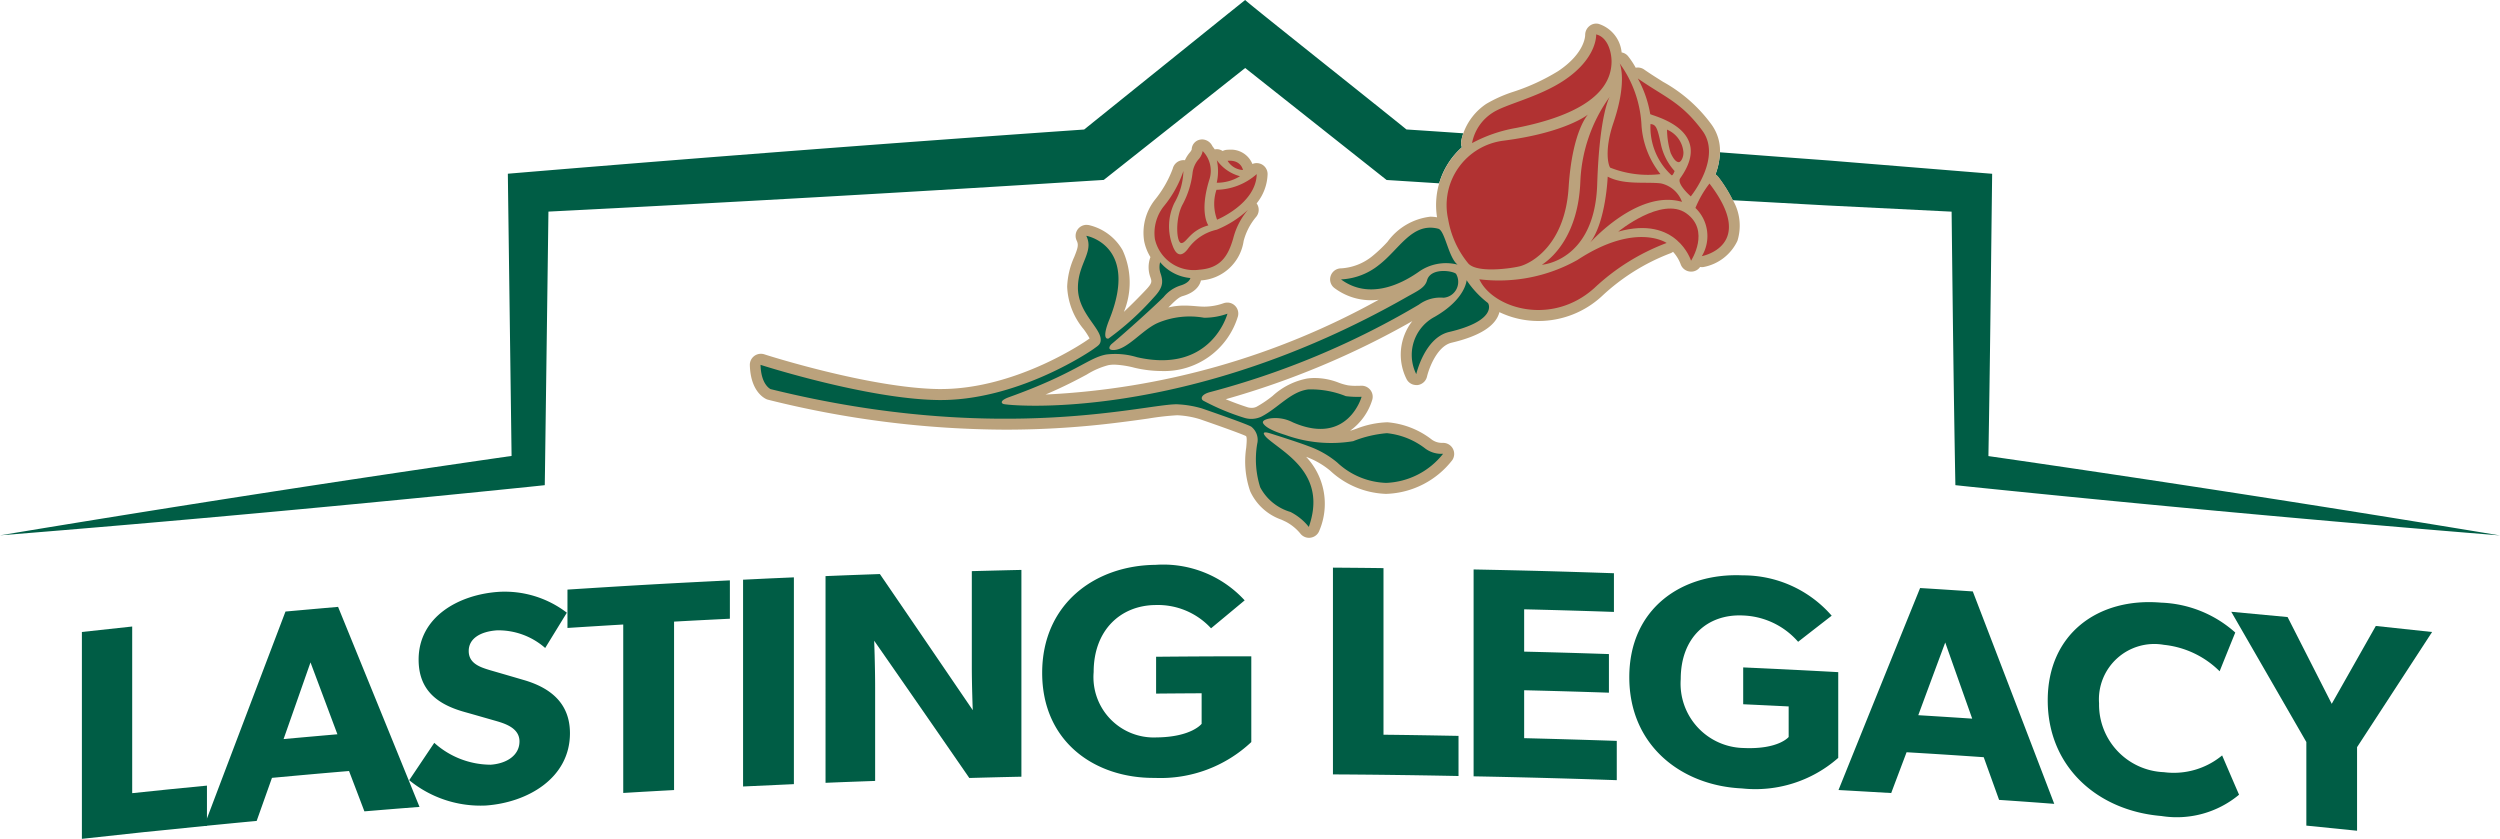
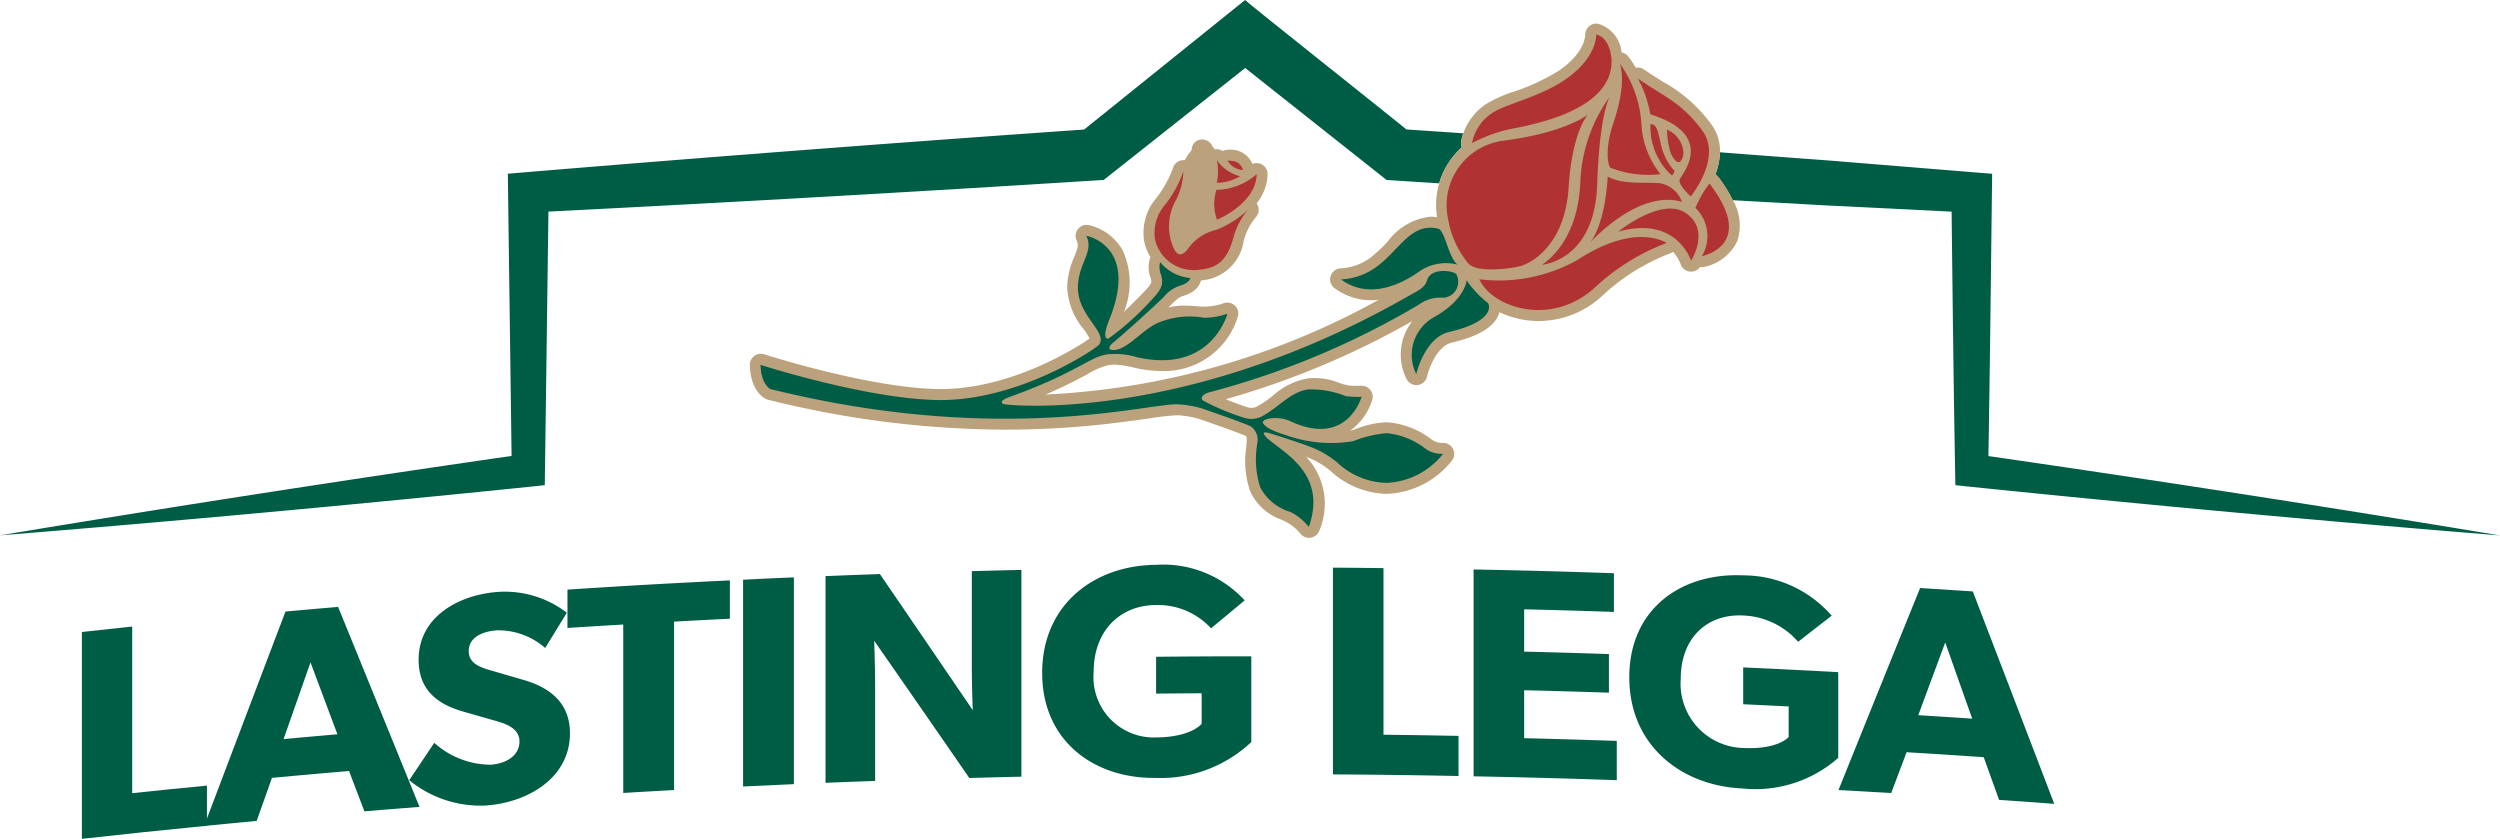
<svg xmlns="http://www.w3.org/2000/svg" data-name="Group 555" width="165.438" height="55.504" viewBox="0 0 165.438 55.504">
  <defs>
    <clipPath id="a">
      <path data-name="Rectangle 529" fill="none" d="M0 0h165.437v55.504H0z" />
    </clipPath>
  </defs>
  <g data-name="Group 550" clip-path="url(#a)">
    <path data-name="Path 4406" d="M8.748 41.464v11.024c1.978-.21 2.969-.309 4.947-.5v2.656c-3.311.328-4.969.5-8.276.866V41.821c1.333-.147 2-.217 3.33-.361Z" fill="#005d45" />
    <path data-name="Path 4407" d="M22.372 40.159c2.155 5.286 3.234 7.934 5.389 13.238-1.459.114-2.188.173-3.647.295-.405-1.068-.608-1.6-1.017-2.67-2.041.173-3.057.265-5.1.453l-1.013 2.851c-1.392.129-2.088.2-3.477.335a12027.5 12027.5 0 0 1 5.385-14.192c1.392-.125 2.088-.188 3.481-.309Zm-1.823 3.67c-.711 2.03-1.068 3.046-1.783 5.079 1.425-.129 2.136-.192 3.562-.317-.711-1.9-1.068-2.858-1.783-4.763Z" fill="#005d45" />
    <path data-name="Path 4408" d="M32.469 50.605c1.079-.077 1.908-.63 1.908-1.543 0-.932-1.061-1.212-1.68-1.389-.8-.228-1.193-.343-1.989-.567-1.786-.508-3.006-1.448-3.006-3.459 0-2.829 2.652-4.295 5.267-4.479a6.759 6.759 0 0 1 4.542 1.378c-.571.932-.858 1.4-1.433 2.335a4.69 4.69 0 0 0-3.193-1.168c-1.079.077-1.867.53-1.867 1.367s.773 1.079 1.451 1.282c.855.247 1.282.372 2.136.622 1.823.516 3.112 1.551 3.112 3.54 0 2.961-2.788 4.582-5.558 4.781a7.445 7.445 0 0 1-5.079-1.676l1.658-2.472a5.61 5.61 0 0 0 3.731 1.448Z" fill="#005d45" />
    <path data-name="Path 4409" d="M37.552 41.555v-2.538c4.3-.276 6.45-.4 10.748-.611v2.538c-1.477.074-2.217.11-3.694.192v11.146c-1.344.074-2.018.111-3.363.192V41.327a653.51 653.51 0 0 0-3.694.228Z" fill="#005d45" />
    <path data-name="Path 4410" d="M52.536 38.207v13.684c-1.344.059-2.018.088-3.363.155V38.362c1.344-.066 2.018-.1 3.363-.155" fill="#005d45" />
    <path data-name="Path 4411" d="M58.226 37.987c2.46 3.595 3.687 5.4 6.147 9.009 0 0-.063-1.547-.063-2.995v-6.206c1.311-.033 1.971-.052 3.282-.081v13.684c-1.381.029-2.07.048-3.448.085a2573.387 2573.387 0 0 0-6.295-9.083s.063 1.643.063 3.09v6.188c-1.311.048-1.967.07-3.282.125V38.124c1.436-.059 2.155-.085 3.591-.136Z" fill="#005d45" />
    <path data-name="Path 4412" d="M82.805 43.434v5.672a8.754 8.754 0 0 1-6.38 2.372c-3.967.037-7.459-2.387-7.459-6.95s3.492-7.113 7.5-7.149a7.309 7.309 0 0 1 5.9 2.35c-.888.74-1.333 1.109-2.225 1.849a4.779 4.779 0 0 0-3.676-1.54c-2.306.022-4.092 1.658-4.092 4.435a3.992 3.992 0 0 0 4.154 4.326c2.328-.022 2.991-.9 2.991-.9v-2.022c-1.2.007-1.809.011-3.013.022v-2.438c2.519-.022 3.775-.029 6.295-.029Z" fill="#005d45" />
    <path data-name="Path 4413" d="M91.553 37.596V48.62c1.985.022 2.98.041 4.965.077v2.656a561.403 561.403 0 0 0-8.31-.107V37.563c1.338.011 2.008.015 3.345.033Z" fill="#005d45" />
    <path data-name="Path 4414" d="M106.802 37.938v2.556a535.464 535.464 0 0 0-5.941-.173v2.8c2.243.055 3.367.088 5.61.162v2.556a552.836 552.836 0 0 0-5.61-.162v3.171c2.449.063 3.676.1 6.129.18v2.6a574.512 574.512 0 0 0-9.474-.254v-13.69c3.713.074 5.573.125 9.286.25Z" fill="#005d45" />
    <path data-name="Path 4415" d="M121.646 44.48v5.672a8.29 8.29 0 0 1-6.372 2.022c-3.967-.18-7.455-2.8-7.455-7.359s3.488-6.921 7.5-6.741a7.762 7.762 0 0 1 5.893 2.67c-.888.689-1.333 1.035-2.221 1.727a5.074 5.074 0 0 0-3.676-1.742c-2.306-.1-4.092 1.433-4.092 4.21a4.258 4.258 0 0 0 4.151 4.56c2.324.107 2.991-.729 2.991-.729v-2.022c-1.2-.059-1.8-.088-3.009-.144v-2.438c2.516.114 3.775.177 6.291.313Z" fill="#005d45" />
    <path data-name="Path 4416" d="M130.548 39.132c2.158 5.617 3.238 8.431 5.392 14.063a399.027 399.027 0 0 0-3.65-.262c-.405-1.131-.611-1.694-1.017-2.825-2.041-.14-3.061-.206-5.105-.328-.405 1.079-.611 1.617-1.017 2.7-1.4-.081-2.092-.122-3.488-.2a6399.53 6399.53 0 0 1 5.4-13.367c1.4.085 2.092.133 3.484.225Zm-1.823 3.389a2336.36 2336.36 0 0 0-1.783 4.807 633.4 633.4 0 0 1 3.569.228c-.715-2.015-1.072-3.02-1.783-5.035Z" fill="#005d45" />
-     <path data-name="Path 4417" d="M143.009 53.998c-4.206-.357-7.5-3.252-7.5-7.654s3.337-6.818 7.5-6.464a7.774 7.774 0 0 1 4.91 1.978 595.545 595.545 0 0 0-1.035 2.564 6.118 6.118 0 0 0-3.687-1.75 3.664 3.664 0 0 0-4.291 3.871 4.474 4.474 0 0 0 4.291 4.556 5.021 5.021 0 0 0 3.853-1.109c.446 1.039.67 1.562 1.12 2.6a6.442 6.442 0 0 1-5.157 1.407Z" fill="#005d45" />
-     <path data-name="Path 4418" d="M147.654 40.484c1.492.136 2.236.206 3.728.35l2.921 5.742c1.168-2.063 1.75-3.094 2.917-5.153 1.492.155 2.236.236 3.724.4-1.985 3.042-2.98 4.564-4.965 7.621v5.53c-1.341-.14-2.011-.206-3.356-.339v-5.532c-1.989-3.451-2.98-5.175-4.969-8.619Z" fill="#005d45" />
    <path data-name="Path 4419" d="M96.743 9.742a.729.729 0 0 1-.052-.346 2.663 2.663 0 0 1 .144-.575 955.61 955.61 0 0 0-3.764-.254C91.067 6.936 82.525.166 82.4 0l-1.1.88-9.556 7.691Q53.3 9.858 34.878 11.389l-1.271.107.015 1.234.232 17.441A1607.103 1607.103 0 0 0 0 35.426c11.4-.913 23.761-2.055 35.1-3.219l.95-.1.015-.991s.2-14.906.228-17.113q18.117-.917 36.218-2.063l.53-.033.424-.335L82.4 4.5l8.936 7.076.424.335.53.033 2.947.188a5.1 5.1 0 0 1 1.5-2.383Z" fill="#005d45" />
    <path data-name="Path 4420" d="M131.584 30.178c.1-5.816.162-11.632.232-17.444l.015-1.234s-10.439-.847-10.774-.877c-2.365-.173-4.788-.357-7.241-.545a4.521 4.521 0 0 1-.3 1.47.751.751 0 0 1 .18.162 8.862 8.862 0 0 1 .961 1.54c2.1.114 4.169.232 6.2.343l8.291.413c.07 6.033.136 12.07.25 18.1l.939.1a1638.074 1638.074 0 0 0 35.1 3.227 1639.47 1639.47 0 0 0-33.857-5.252Z" fill="#005d45" />
    <path data-name="Path 4421" d="M113.521 11.548a4.6 4.6 0 0 0 .3-1.47 2.954 2.954 0 0 0-.586-1.871 9.9 9.9 0 0 0-3.182-2.792c-.39-.247-.8-.5-1.256-.818a.737.737 0 0 0-.413-.129.6.6 0 0 0-.14.015 5.323 5.323 0 0 0-.523-.785.7.7 0 0 0-.409-.228 2.2 2.2 0 0 0-1.525-1.89.7.7 0 0 0-.615.151.756.756 0 0 0-.273.582c0 .052-.007 1.2-1.779 2.387a13.747 13.747 0 0 1-2.954 1.367 8.915 8.915 0 0 0-1.812.807 3.917 3.917 0 0 0-1.519 1.948 2.827 2.827 0 0 0-.144.575.729.729 0 0 0 .052.346 5.142 5.142 0 0 0-1.646 4.637 2.631 2.631 0 0 0-.442-.041A4.079 4.079 0 0 0 91.819 16a9.5 9.5 0 0 1-1.013.958 3.619 3.619 0 0 1-2.048.8.732.732 0 0 0-.7.5.718.718 0 0 0 .258.81 4.026 4.026 0 0 0 2.416.8 4.582 4.582 0 0 0 .5-.029 50.364 50.364 0 0 1-22.041 6.269c1.267-.541 2.1-.987 2.726-1.322a5.183 5.183 0 0 1 1.422-.619 2.138 2.138 0 0 1 .409-.037 6.263 6.263 0 0 1 1.326.206 7.985 7.985 0 0 0 1.809.217 5.094 5.094 0 0 0 5.039-3.624.729.729 0 0 0-.221-.722.712.712 0 0 0-.483-.184.783.783 0 0 0-.262.048 3.869 3.869 0 0 1-1.227.221h-.044c-.2 0-.379-.018-.564-.033-.232-.018-.468-.037-.729-.037a4.412 4.412 0 0 0-1.079.125c.074-.07.14-.133.192-.188.483-.483.63-.527.8-.578.888-.262 1.112-.777 1.168-1.024a3.057 3.057 0 0 0 2.825-2.608 4.076 4.076 0 0 1 .8-1.565.729.729 0 0 0 .059-.925 3.208 3.208 0 0 0 .726-1.926.727.727 0 0 0-.438-.681.786.786 0 0 0-.287-.059.733.733 0 0 0-.28.059 1.526 1.526 0 0 0-1.5-.947 2.129 2.129 0 0 0-.214.011.68.68 0 0 0-.254.077.717.717 0 0 0-.39-.122.812.812 0 0 0-.133.015c-.029-.044-.059-.081-.085-.118s-.055-.07-.074-.1a.766.766 0 0 0-.667-.442.667.667 0 0 0-.147.015.678.678 0 0 0-.553.652.647.647 0 0 1-.118.188 2.155 2.155 0 0 0-.331.523c-.015 0-.026-.007-.04-.007h-.057a.735.735 0 0 0-.707.56 7.283 7.283 0 0 1-1.186 2.07 3.53 3.53 0 0 0-.707 2.733 3.216 3.216 0 0 0 .416 1.053 1.915 1.915 0 0 0 0 1.344c.092.276.125.376-.309.832a35.852 35.852 0 0 1-1.448 1.448 5.106 5.106 0 0 0-.085-4.077 3.468 3.468 0 0 0-2.254-1.669c-.044 0-.088-.011-.129-.011a.727.727 0 0 0-.652 1.05c.133.276.07.486-.166 1.076a5.243 5.243 0 0 0-.468 1.963 4.673 4.673 0 0 0 1.09 2.814 4.8 4.8 0 0 1 .394.611.2.2 0 0 1-.029.022l-.107.077c-.041.029-4.648 3.252-9.709 3.252h-.162c-4.567-.07-11.459-2.273-11.525-2.3a.772.772 0 0 0-.225-.033.731.731 0 0 0-.726.748c.044 1.713.928 2.181 1.105 2.258a.648.648 0 0 0 .111.037 65.481 65.481 0 0 0 15.7 1.978 59.82 59.82 0 0 0 7.569-.483 99.388 99.388 0 0 0 1.89-.254 17.656 17.656 0 0 1 1.864-.214h.092a5.911 5.911 0 0 1 1.363.232l.088.026c2.527.877 2.972 1.076 3.046 1.116.015.011.074.048.044.464-.007.1-.015.21-.026.317a6.017 6.017 0 0 0 .269 2.884 3.554 3.554 0 0 0 2.059 1.867l.284.133a3.128 3.128 0 0 1 .961.774.729.729 0 0 0 .586.295.389.389 0 0 0 .111-.011.72.72 0 0 0 .575-.475 4.532 4.532 0 0 0-.877-4.873 5.424 5.424 0 0 1 1.584.91 5.7 5.7 0 0 0 3.654 1.54h.092a5.761 5.761 0 0 0 4.343-2.236.732.732 0 0 0-.615-1.138.4.4 0 0 0-.066 0h-.033a1.136 1.136 0 0 1-.645-.217 5.52 5.52 0 0 0-2.936-1.146 6.1 6.1 0 0 0-2.033.42c-.151.052-.287.1-.405.133a.108.108 0 0 0-.033.007 3.926 3.926 0 0 0 1.47-2.055.723.723 0 0 0-.133-.648.736.736 0 0 0-.567-.276h-.033s-.136.007-.306.007a3.311 3.311 0 0 1-.571-.033 3.51 3.51 0 0 1-.634-.184 4.388 4.388 0 0 0-1.547-.3 3.561 3.561 0 0 0-.516.033 4.678 4.678 0 0 0-2.291 1.153 7.406 7.406 0 0 1-1.064.718.705.705 0 0 1-.328.07.954.954 0 0 1-.247-.033 18.25 18.25 0 0 1-1.462-.538A55.553 55.553 0 0 0 93.46 21.25a3.6 3.6 0 0 0-.383 3.831.724.724 0 0 0 .648.4.652.652 0 0 0 .085 0 .73.73 0 0 0 .622-.56c.129-.545.67-2.022 1.632-2.243 1.875-.442 2.932-1.12 3.16-2.022a5.966 5.966 0 0 0 2.589.586 6.181 6.181 0 0 0 4.2-1.65 13.777 13.777 0 0 1 4.5-2.821.667.667 0 0 0 .2-.107 2.525 2.525 0 0 1 .5.81.731.731 0 0 0 .6.494.908.908 0 0 0 .1.007.717.717 0 0 0 .593-.309.572.572 0 0 0 .114.011.553.553 0 0 0 .133-.011 3.119 3.119 0 0 0 2.221-1.727 3.368 3.368 0 0 0-.3-2.693 9.089 9.089 0 0 0-.961-1.54.751.751 0 0 0-.18-.162Z" fill="#bba27c" />
    <path data-name="Path 4422" d="M88.75 18.49a4.332 4.332 0 0 0 2.5-.954c1.367-1.053 2.2-2.844 3.926-2.4.449.111.678 1.93 1.282 2.376a3.11 3.11 0 0 0-2.593.49c-1.212.847-3.293 1.827-5.116.494" fill="#005d45" />
    <path data-name="Path 4423" d="M93.723 24.763a2.855 2.855 0 0 1 1.223-3.8c2.048-1.175 2.107-2.42 2.107-2.42a6.375 6.375 0 0 0 1.4 1.5c.111.092.549 1.2-2.56 1.926-1.628.383-2.173 2.792-2.173 2.792" fill="#005d45" />
    <path data-name="Path 4424" d="M71.899 15.606s3.5.634 1.5 5.569c-.42 1.05-.247 1.282-.041 1.227a18.7 18.7 0 0 0 2.984-2.707c.567-.6.667-.965.471-1.565a1.282 1.282 0 0 1-.041-.781 2.952 2.952 0 0 0 2 1.05s-.037.313-.67.5a2.348 2.348 0 0 0-1.1.759c-.582.582-2.427 2.258-3.44 3.105-.1.085-.343.416.155.4.9-.041 1.867-1.33 2.884-1.786a5.427 5.427 0 0 1 3.079-.35 4.526 4.526 0 0 0 1.547-.269s-1.053 4.007-5.985 2.88a4.955 4.955 0 0 0-2.026-.18c-1.193.21-2.041 1.245-6.446 2.825-.586.214-.527.387-.376.449.276.114 12.045 1.274 26.708-7.083.711-.4 1.2-.608 1.333-1.1.25-.884 1.775-.615 1.923-.42a1.053 1.053 0 0 1-.825 1.573 2.4 2.4 0 0 0-1.643.46 54.3 54.3 0 0 1-13.809 5.783c-.538.14-.663.405-.471.56a15.346 15.346 0 0 0 2.759 1.153 1.56 1.56 0 0 0 1.105-.088c1.105-.567 1.945-1.665 3.109-1.8a6.192 6.192 0 0 1 2.479.446 6.089 6.089 0 0 0 1.042.041s-.913 3.282-4.553 1.691a2.5 2.5 0 0 0-1.576-.247c-.368.085-.468.2-.368.339.276.409 1.3.689 1.518.766a8.889 8.889 0 0 0 4.42.39 7.7 7.7 0 0 1 2.232-.53 4.968 4.968 0 0 1 2.545 1.02 1.784 1.784 0 0 0 1.175.343 5.046 5.046 0 0 1-3.772 1.926 4.964 4.964 0 0 1-3.241-1.355 6.189 6.189 0 0 0-1.9-1.076c-.619-.243-2.383-.8-2.519-.843s-.4-.118-.431-.018c-.022.063.11.239.262.368 1.157 1 3.934 2.379 2.715 5.838a3.689 3.689 0 0 0-1.215-.991 3.316 3.316 0 0 1-2-1.628 6.117 6.117 0 0 1-.2-2.88 1.107 1.107 0 0 0-.394-1.134c-.276-.177-2.829-1.057-3.263-1.208a6.907 6.907 0 0 0-1.543-.269c-1.8-.147-11.606 2.8-27-1.009 0 0-.634-.269-.667-1.606 0 0 7.009 2.258 11.739 2.328 5.1.074 9.849-3.057 10.313-3.389.269-.2.438-.28.457-.553.063-.821-1.54-1.823-1.506-3.543.026-1.573 1.076-2.321.556-3.374" fill="#005d45" />
    <path data-name="Path 4425" d="M105.088 7.577s-1.462 1.2-5.584 1.731a4.3 4.3 0 0 0-3.672 5.2 6.225 6.225 0 0 0 1.337 2.932c.593.645 2.81.324 3.378.188.821-.2 3.017-1.44 3.256-5.212s1.285-4.839 1.285-4.839" fill="#b13232" />
    <path data-name="Path 4426" d="M97.903 18.483a10.619 10.619 0 0 0 6.486-1.281c3.875-2.538 5.9-1.123 5.9-1.123a14.357 14.357 0 0 0-4.777 2.976c-2.844 2.567-6.729 1.344-7.617-.571" fill="#b13232" />
    <path data-name="Path 4427" d="M106.516 6.416a10.3 10.3 0 0 0-1.937 5.617c-.136 3.367-1.694 4.936-2.545 5.488 0 0 3.5-.228 3.661-5.333.151-4.667.821-5.768.821-5.768" fill="#b13232" />
    <path data-name="Path 4428" d="M105.627 2.284s.092 1.543-2.1 3.017c-1.7 1.142-3.9 1.588-4.766 2.169a3.053 3.053 0 0 0-1.348 2 9.642 9.642 0 0 1 2.9-1c3.367-.656 6.295-1.93 6.332-4.365.007-.689-.273-1.654-1.02-1.827" fill="#b13232" />
    <path data-name="Path 4429" d="M107.174 4.173s.552 1.131-.405 3.956c-.586 1.716-.365 2.763-.214 2.965a6.82 6.82 0 0 0 3.326.427 5.778 5.778 0 0 1-1.252-3.186 7.619 7.619 0 0 0-1.459-4.158" fill="#b13232" />
    <path data-name="Path 4430" d="M106.39 11.687s-.111 2.987-1.164 4.372c0 0 3.153-3.558 6.081-2.7a1.913 1.913 0 0 0-1.4-1.223c-1-.118-2.453.122-3.521-.449" fill="#b13232" />
    <path data-name="Path 4431" d="M107.089 15.327s2.884-2.357 4.5-1.212.317 3.138.317 3.138-.936-3.017-4.821-1.923" fill="#b13232" />
    <path data-name="Path 4432" d="M113.122 12.151a6.911 6.911 0 0 0-.926 1.61 2.582 2.582 0 0 1 .424 3.19s3.669-.681.508-4.8" fill="#b13232" />
    <path data-name="Path 4433" d="M108.383 5.194a7.407 7.407 0 0 1 .821 2.354c.011.092 4.332.972 1.985 4.247-.262.365.7 1.2.7 1.2s2.092-2.571.759-4.357c-1.4-1.886-2.453-2.184-4.269-3.448" fill="#b13232" />
    <path data-name="Path 4434" d="M110.316 8.578a5.5 5.5 0 0 0 .243 1.551c.169.357.32.56.5.6s.372-.357.339-.689a1.78 1.78 0 0 0-1.082-1.462" fill="#b13232" />
    <path data-name="Path 4435" d="M109.222 8.214a4.31 4.31 0 0 0 1.389 3.378c.085.066.206-.273.206-.273a3.852 3.852 0 0 1-.921-1.838c-.221-1.035-.317-1.241-.67-1.271" fill="#b13232" />
    <path data-name="Path 4436" d="M78.313 11.315a7.351 7.351 0 0 1-1.3 2.339 2.857 2.857 0 0 0-.589 2.158 2.633 2.633 0 0 0 2.932 2.037c1.4-.1 1.912-.877 2.258-2.092a4.651 4.651 0 0 1 .969-1.867 6.874 6.874 0 0 1-2.066 1.311 3.178 3.178 0 0 0-1.919 1.285c-.247.32-.67.67-1-.228a3.572 3.572 0 0 1 .114-2.821 4.51 4.51 0 0 0 .6-2.114" fill="#b13232" />
-     <path data-name="Path 4437" d="M79.586 10.004a1.147 1.147 0 0 1-.295.567 1.7 1.7 0 0 0-.372.862 5.85 5.85 0 0 1-.63 2.044c-.545.947-.449 2.634-.1 2.608s.564-.84 1.775-1.171c0 0-.611-.825.055-2.995A1.866 1.866 0 0 0 79.592 10" fill="#b13232" />
    <path data-name="Path 4438" d="M80.5 12.56a2.974 2.974 0 0 0 .041 1.978s2.582-1.061 2.623-3.017a4.129 4.129 0 0 1-2.663 1.039" fill="#b13232" />
    <path data-name="Path 4439" d="M80.524 10.601a3.4 3.4 0 0 1-.007 1.492 2.9 2.9 0 0 0 1.54-.431 2.755 2.755 0 0 1-1.533-1.061" fill="#b13232" />
    <path data-name="Path 4440" d="M81.236 10.642a1.258 1.258 0 0 0 1.017.608s-.118-.689-1.017-.608" fill="#b13232" />
  </g>
</svg>